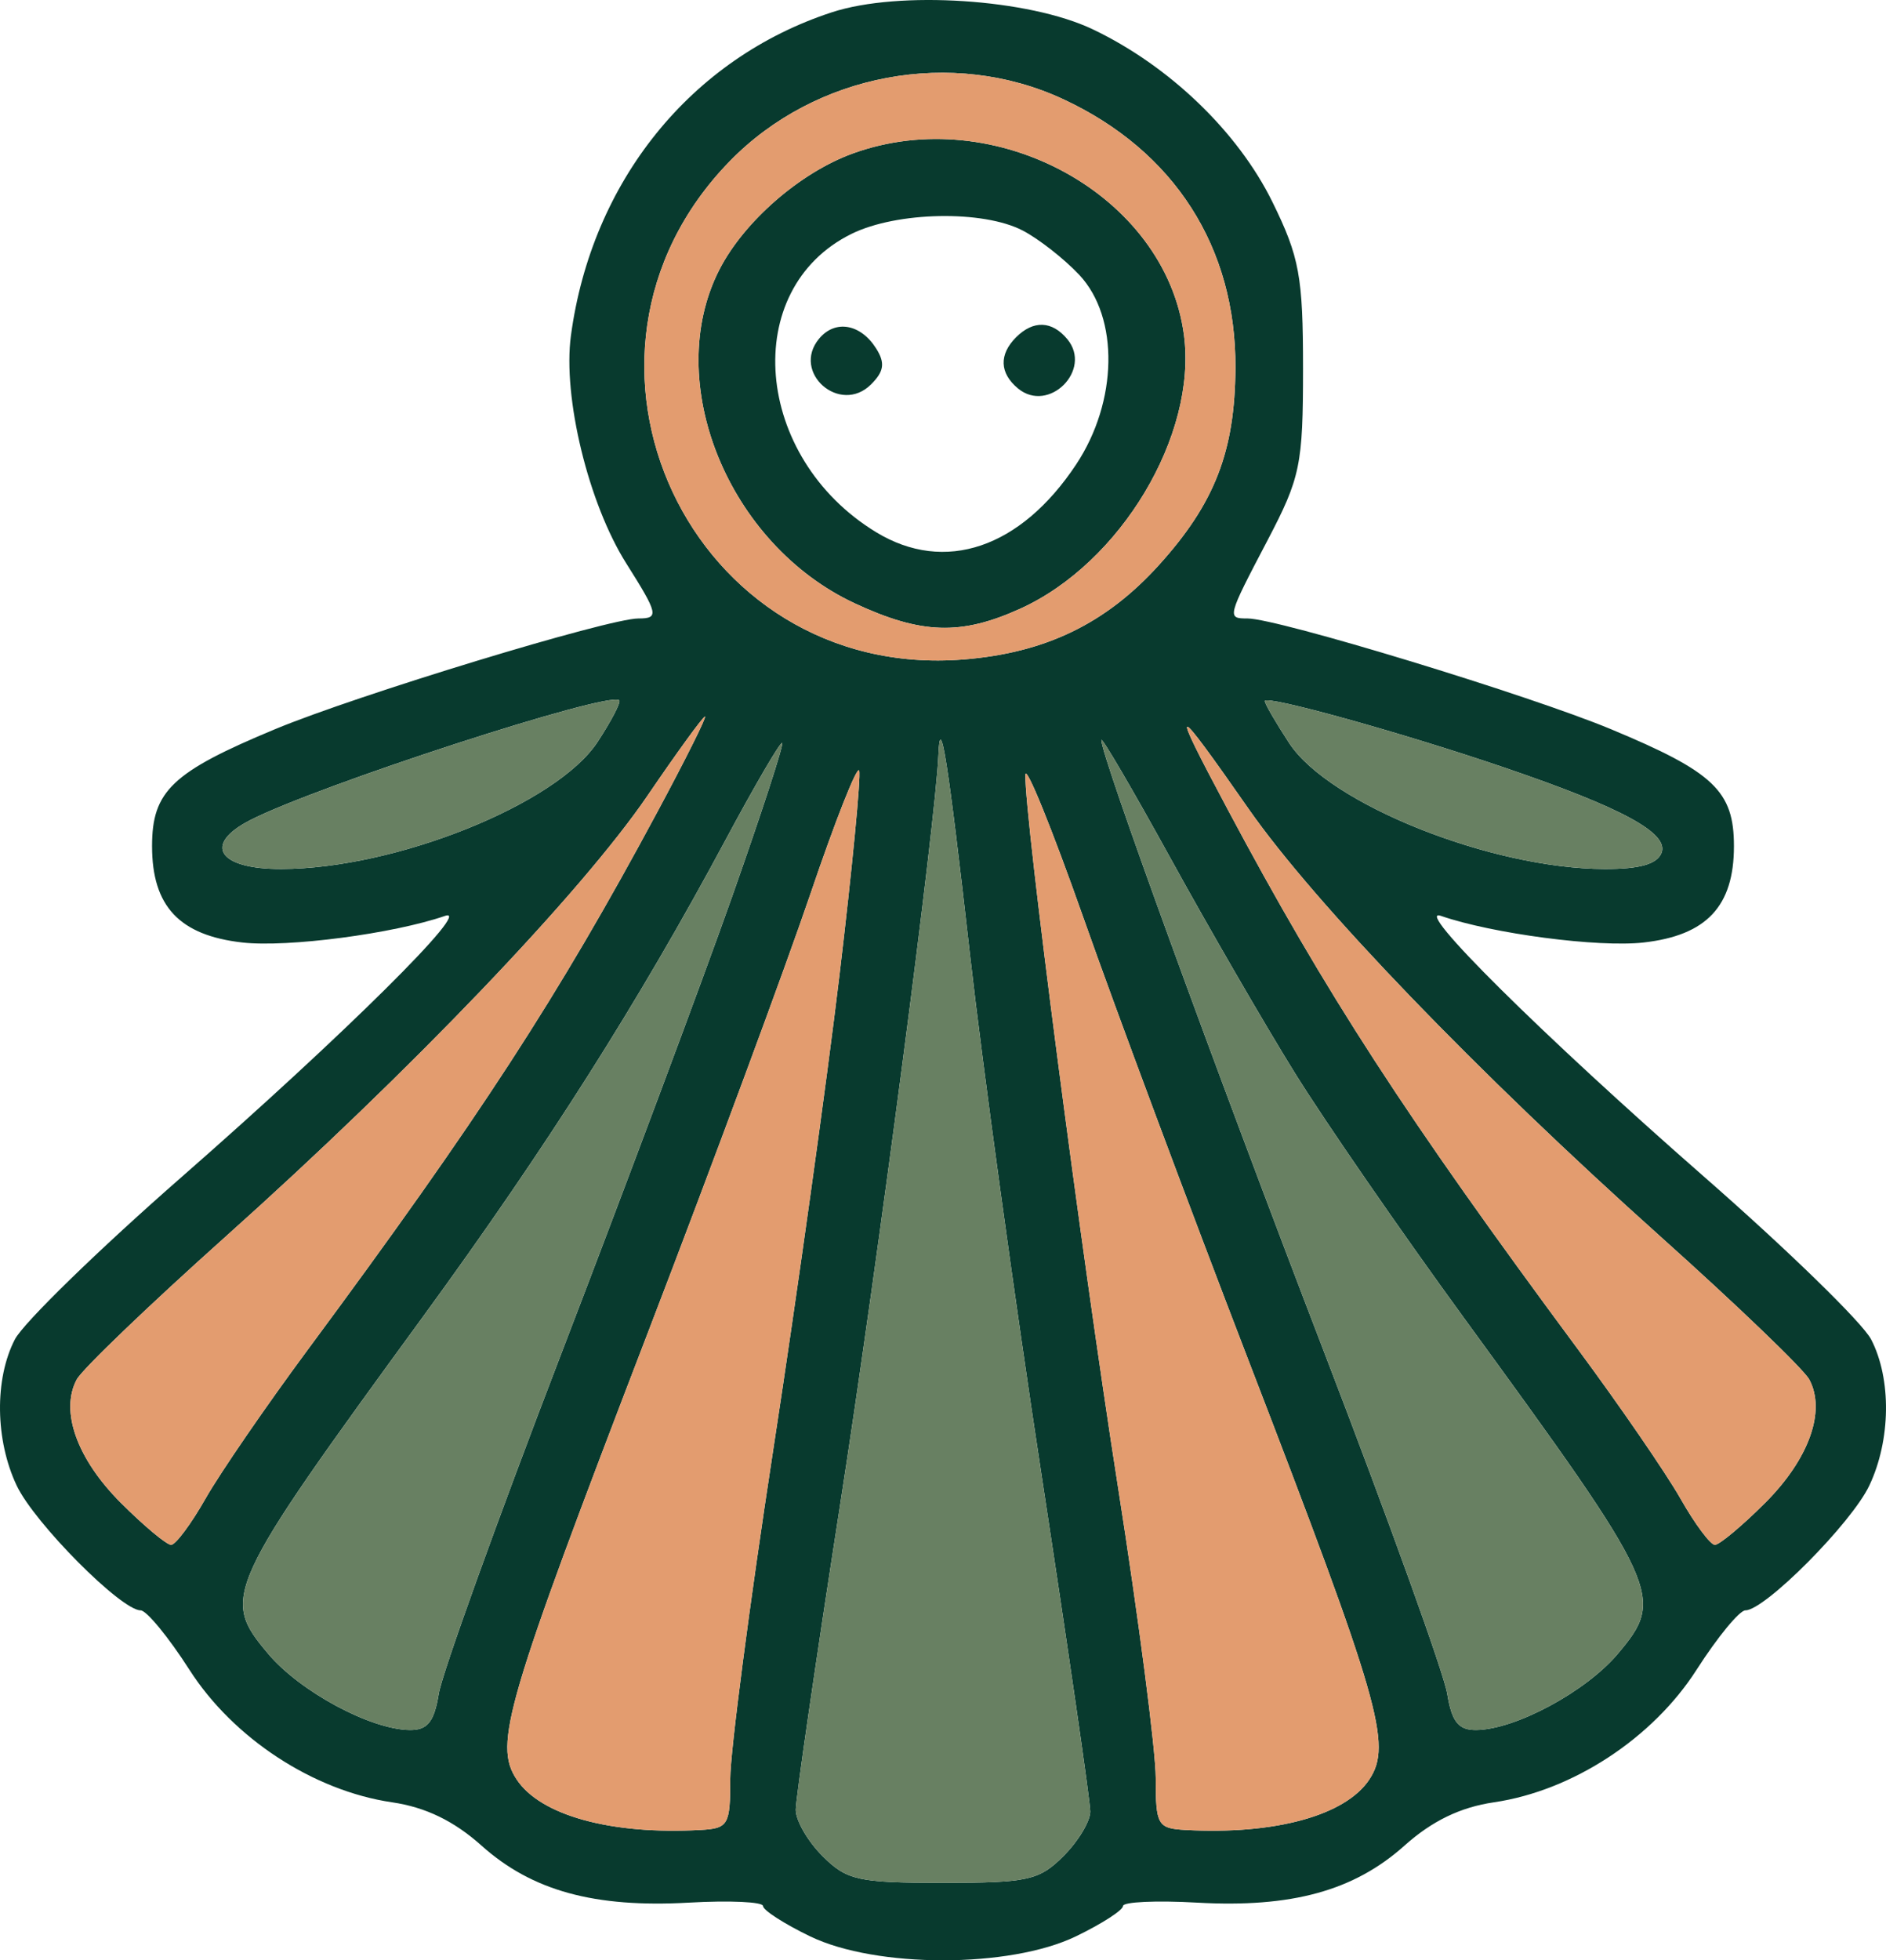
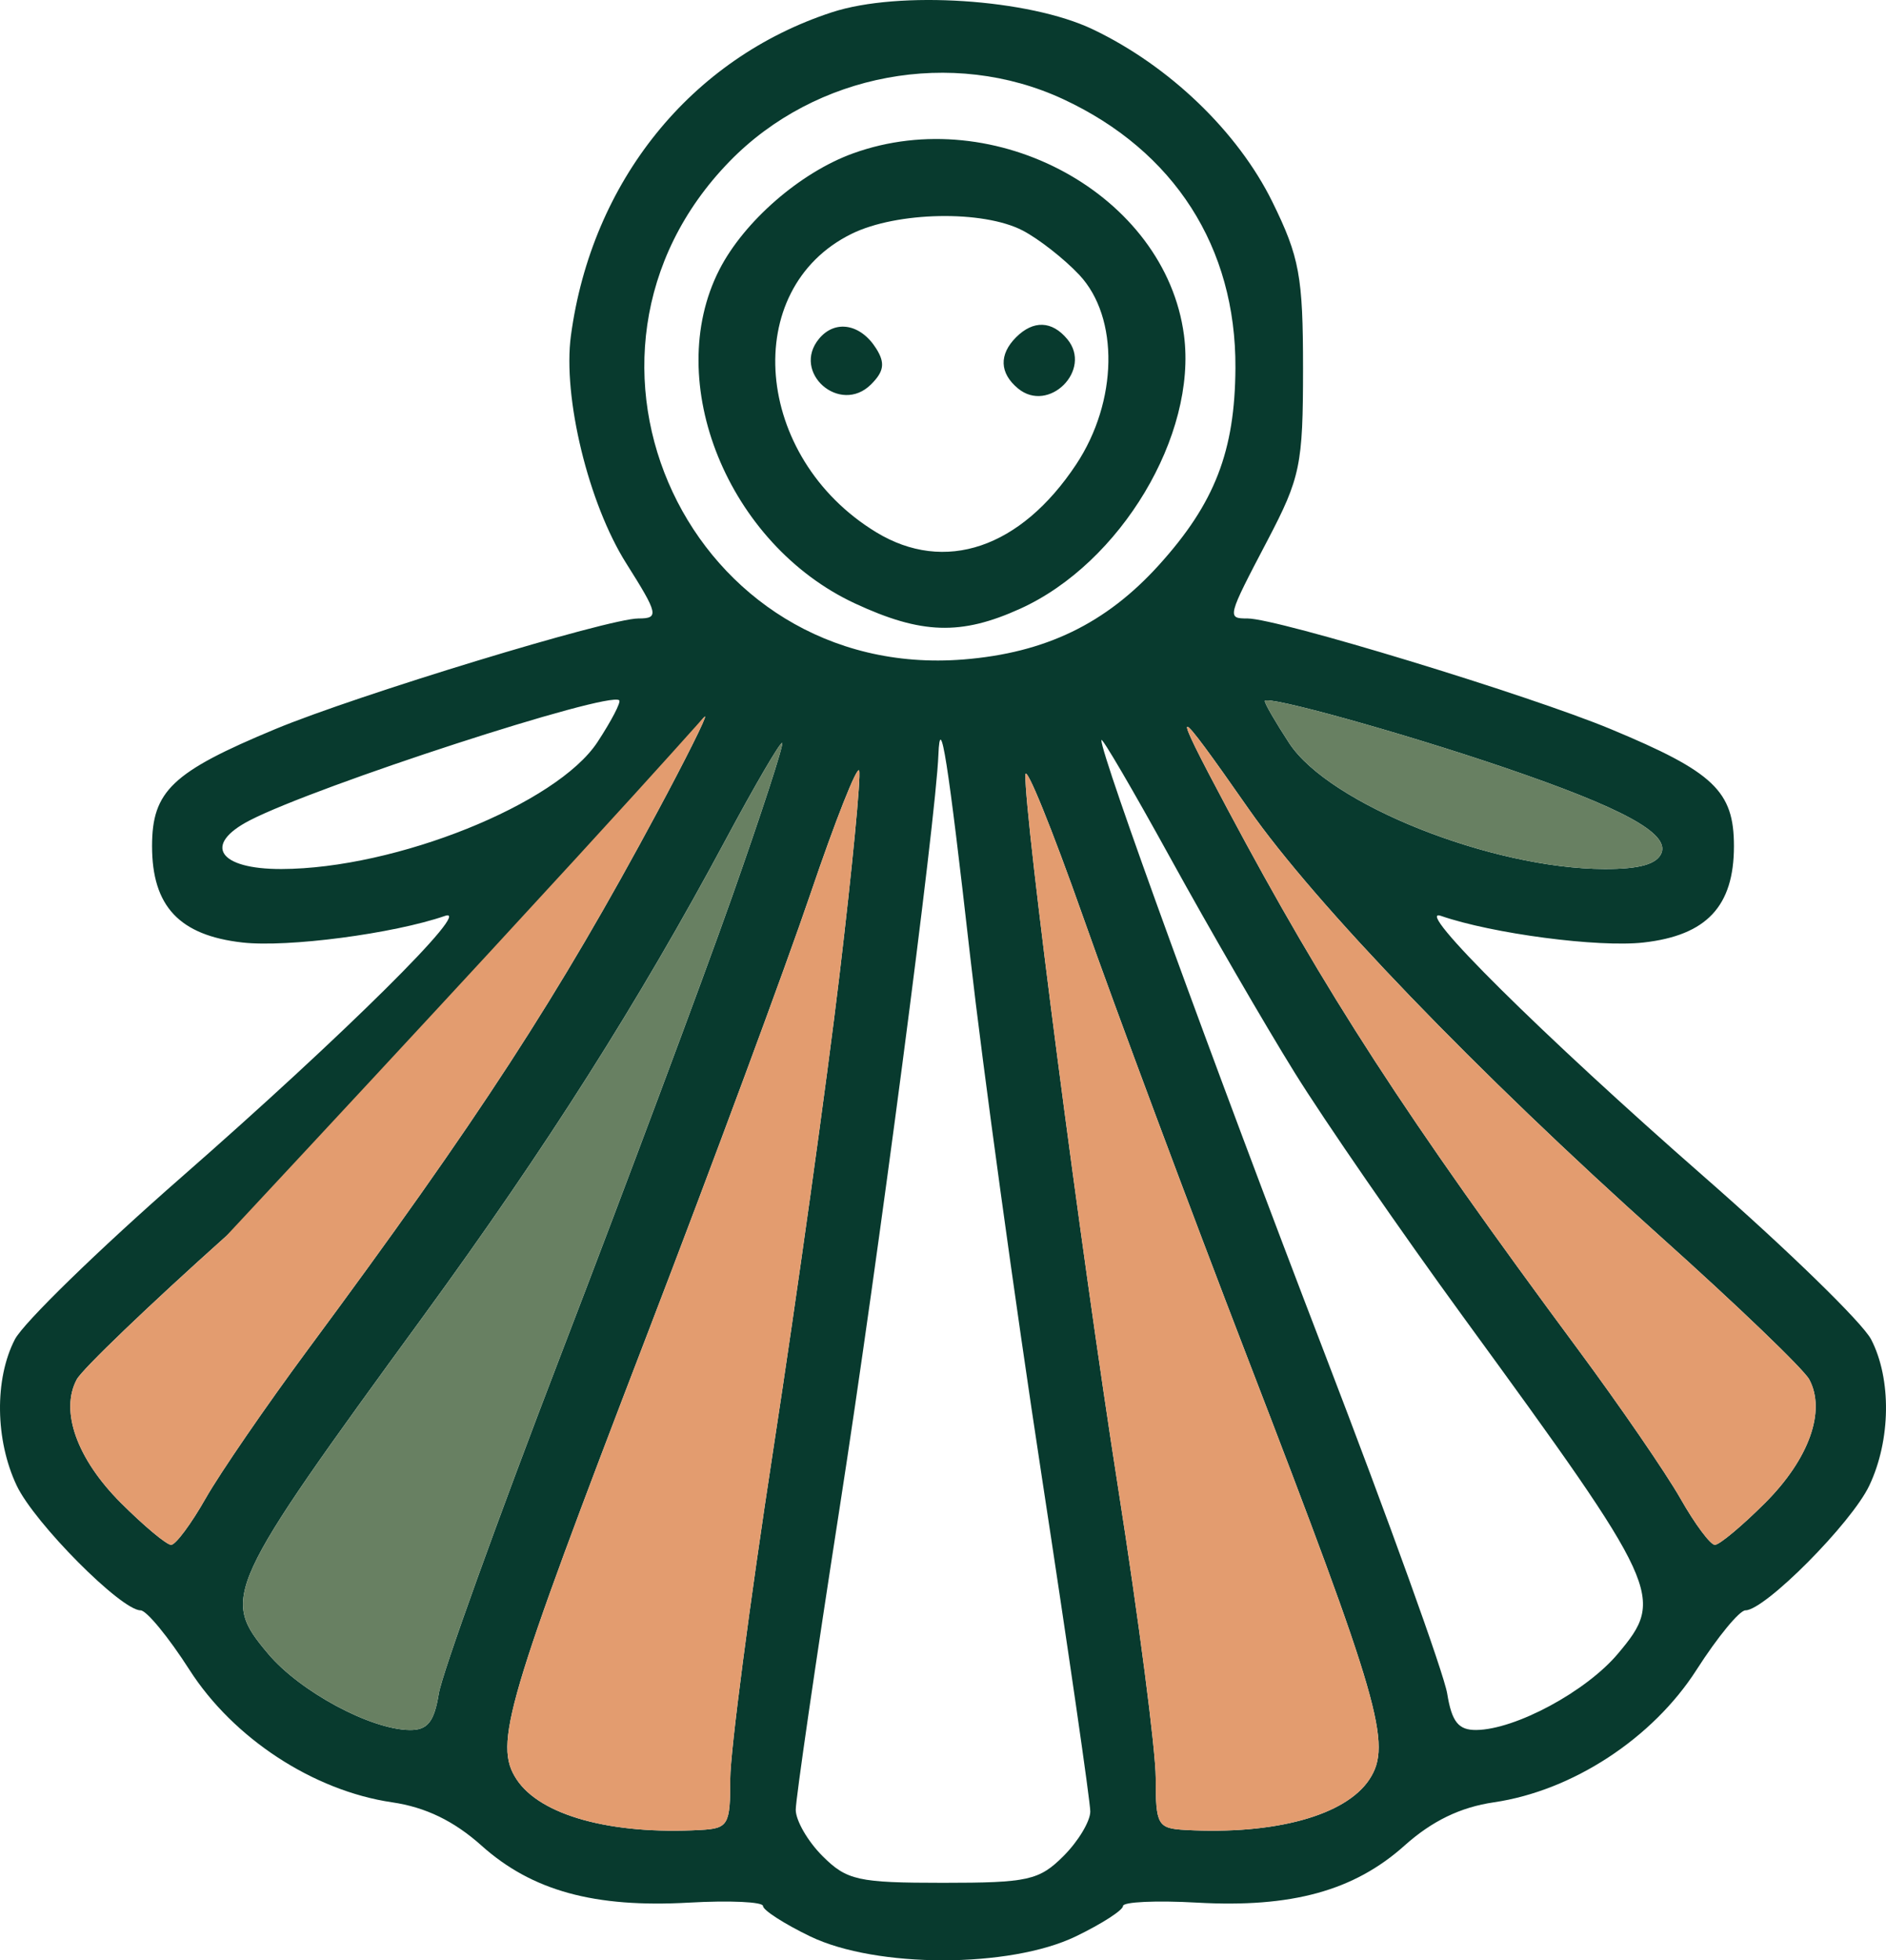
<svg xmlns="http://www.w3.org/2000/svg" width="77" height="80" viewBox="0 0 77 80" fill="none">
  <path fill-rule="evenodd" clip-rule="evenodd" d="M33.968 0.5C28.212 2.379 24.157 7.401 23.309 13.698C22.97 16.214 24.026 20.553 25.572 22.997C26.876 25.062 26.915 25.24 26.064 25.24C24.84 25.24 14.59 28.361 11.238 29.755C7.028 31.505 6.208 32.284 6.208 34.532C6.208 36.985 7.325 38.174 9.9 38.464C11.749 38.672 16.064 38.105 18.168 37.378C19.358 36.967 14.025 42.25 7.4 48.047C4.013 51.01 0.957 53.987 0.607 54.661C-0.23 56.278 -0.198 58.775 0.683 60.629C1.41 62.16 4.945 65.718 5.739 65.718C5.982 65.718 6.88 66.81 7.735 68.145C9.529 70.945 12.797 73.081 16.005 73.552C17.375 73.752 18.533 74.312 19.656 75.317C21.719 77.164 24.269 77.864 28.134 77.646C29.794 77.552 31.151 77.615 31.151 77.784C31.151 77.954 32.016 78.511 33.073 79.022C35.77 80.326 41.23 80.326 43.927 79.022C44.984 78.511 45.849 77.954 45.849 77.784C45.849 77.615 47.206 77.552 48.865 77.646C52.731 77.864 55.281 77.164 57.344 75.317C58.467 74.312 59.625 73.752 60.995 73.552C64.203 73.081 67.471 70.945 69.265 68.145C70.12 66.81 71.018 65.718 71.261 65.718C72.055 65.718 75.59 62.16 76.317 60.629C77.198 58.775 77.23 56.278 76.393 54.661C76.043 53.987 72.987 51.01 69.6 48.047C62.975 42.25 57.642 36.967 58.832 37.378C60.936 38.105 65.251 38.672 67.1 38.464C69.675 38.174 70.792 36.985 70.792 34.532C70.792 32.284 69.972 31.505 65.762 29.755C62.41 28.361 52.16 25.24 50.936 25.24C50.086 25.24 50.094 25.207 51.751 22.048C53.09 19.494 53.199 18.97 53.199 15.036C53.199 11.277 53.053 10.489 51.949 8.242C50.538 5.374 47.735 2.682 44.609 1.194C42.003 -0.047 36.702 -0.393 33.968 0.5ZM43.409 4.048C47.941 6.156 50.464 10.088 50.439 15.009C50.422 18.412 49.597 20.538 47.317 23.058C45.152 25.451 42.681 26.645 39.338 26.913C28.198 27.806 21.991 14.58 29.794 6.579C33.301 2.983 38.886 1.945 43.409 4.048ZM34.821 6.262C32.667 7.042 30.375 9.038 29.368 11.008C27.029 15.586 29.726 22.217 34.905 24.626C37.618 25.887 39.234 25.939 41.654 24.841C45.753 22.982 48.878 17.761 48.338 13.675C47.581 7.957 40.644 4.153 34.821 6.262ZM41.752 9.407C42.413 9.751 43.455 10.568 44.068 11.222C45.697 12.963 45.639 16.385 43.938 18.951C41.67 22.374 38.569 23.424 35.768 21.718C30.76 18.668 30.195 11.792 34.768 9.543C36.615 8.634 40.132 8.566 41.752 9.407ZM33.441 13.822C32.297 15.198 34.297 16.951 35.565 15.685C36.094 15.157 36.143 14.811 35.772 14.223C35.136 13.213 34.095 13.034 33.441 13.822ZM41.484 13.764C40.78 14.468 40.808 15.228 41.561 15.852C42.816 16.892 44.616 15.094 43.575 13.841C42.95 13.088 42.189 13.06 41.484 13.764ZM24.395 30.282C22.733 32.815 16.162 35.453 11.489 35.465C8.92 35.472 8.27 34.474 10.196 33.48C12.934 32.066 24.865 28.19 25.281 28.58C25.36 28.654 24.961 29.419 24.395 30.282ZM61.438 31.331C66.238 32.968 68.143 34.003 67.835 34.805C67.658 35.265 66.94 35.469 65.511 35.465C60.886 35.454 54.267 32.814 52.637 30.331C52.089 29.495 51.639 28.721 51.639 28.611C51.639 28.345 57.258 29.905 61.438 31.331ZM26.838 33.135C22.79 40.672 19.561 45.637 12.566 55.081C10.861 57.384 8.983 60.117 8.393 61.155C7.804 62.193 7.171 63.043 6.987 63.045C6.803 63.047 5.881 62.277 4.936 61.334C3.143 59.543 2.442 57.585 3.133 56.296C3.357 55.879 6.094 53.254 9.216 50.462C16.767 43.709 23.747 36.416 26.442 32.462C27.648 30.692 28.701 29.243 28.782 29.243C28.862 29.243 27.988 30.995 26.838 33.135ZM50.987 33.024C53.685 36.887 60.328 43.782 67.784 50.456C70.906 53.251 73.643 55.879 73.867 56.296C74.558 57.585 73.857 59.543 72.064 61.334C71.119 62.277 70.197 63.047 70.013 63.045C69.829 63.043 69.196 62.193 68.607 61.155C68.017 60.117 66.139 57.384 64.434 55.081C57.376 45.553 54.139 40.565 50.118 33.024C47.725 28.538 47.855 28.538 50.987 33.024ZM29.877 36.628C28.676 40.028 25.548 48.392 22.926 55.215C20.303 62.038 18.049 68.293 17.915 69.115C17.727 70.27 17.457 70.608 16.728 70.601C15.13 70.584 12.247 69.033 10.947 67.49C9.007 65.187 9.166 64.84 17.288 53.708C22.304 46.832 26.078 40.887 29.621 34.28C30.825 32.035 31.866 30.254 31.934 30.322C32.003 30.391 31.077 33.228 29.877 36.628ZM39.61 39.029C40.123 43.555 41.436 53.095 42.528 60.229C43.62 67.363 44.513 73.527 44.513 73.927C44.513 74.327 44.021 75.145 43.419 75.746C42.428 76.736 41.969 76.838 38.5 76.838C35.031 76.838 34.572 76.736 33.581 75.746C32.979 75.145 32.487 74.295 32.488 73.855C32.489 73.416 33.298 67.853 34.287 61.492C35.851 51.436 38.208 33.463 38.312 30.807C38.384 28.992 38.699 30.991 39.61 39.029ZM52.856 43.773C54.081 45.745 57.184 50.238 59.75 53.758C67.83 64.837 67.991 65.189 66.053 67.49C64.753 69.033 61.87 70.584 60.272 70.601C59.543 70.608 59.273 70.27 59.085 69.115C58.951 68.293 56.697 62.038 54.074 55.215C49.509 43.339 44.951 30.822 44.965 30.203C44.969 30.042 46.245 32.223 47.801 35.048C49.356 37.874 51.632 41.8 52.856 43.773ZM34.275 39.785C33.756 44.14 32.54 52.849 31.573 59.139C30.606 65.429 29.814 71.484 29.814 72.595C29.814 74.484 29.736 74.618 28.59 74.681C24.939 74.881 22.055 74.086 21.089 72.613C20.149 71.181 20.642 69.505 26.455 54.375C29.087 47.525 32.072 39.47 33.089 36.475C34.105 33.48 35 31.218 35.078 31.449C35.155 31.679 34.794 35.43 34.275 39.785ZM50.961 55.487C56.337 69.437 56.844 71.191 55.911 72.613C54.945 74.086 52.061 74.881 48.41 74.681C47.26 74.618 47.185 74.488 47.185 72.557C47.185 71.426 46.49 66.072 45.64 60.659C44.13 51.04 41.818 33.262 41.864 31.623C41.876 31.171 42.945 33.803 44.239 37.472C45.532 41.142 48.557 49.248 50.961 55.487Z" fill="#083A2E" />
-   <path fill-rule="evenodd" clip-rule="evenodd" d="M43.409 4.048C47.941 6.156 50.464 10.088 50.439 15.009C50.422 18.412 49.597 20.538 47.317 23.058C45.152 25.451 42.681 26.645 39.338 26.913C28.198 27.806 21.991 14.58 29.794 6.579C33.301 2.983 38.886 1.945 43.409 4.048ZM29.368 11.008C30.375 9.038 32.667 7.042 34.821 6.262C40.644 4.153 47.581 7.957 48.338 13.675C48.878 17.761 45.753 22.982 41.654 24.841C39.234 25.939 37.618 25.887 34.905 24.626C29.726 22.217 27.029 15.586 29.368 11.008Z" fill="#E39C6F" />
-   <path d="M26.838 33.135C22.79 40.672 19.561 45.637 12.566 55.081C10.861 57.384 8.983 60.117 8.393 61.155C7.804 62.193 7.171 63.043 6.987 63.045C6.803 63.047 5.881 62.277 4.936 61.334C3.143 59.543 2.442 57.585 3.133 56.296C3.357 55.879 6.094 53.254 9.216 50.462C16.767 43.709 23.747 36.416 26.442 32.462C27.648 30.692 28.701 29.243 28.782 29.243C28.862 29.243 27.988 30.995 26.838 33.135Z" fill="#E39C6F" />
+   <path d="M26.838 33.135C22.79 40.672 19.561 45.637 12.566 55.081C10.861 57.384 8.983 60.117 8.393 61.155C7.804 62.193 7.171 63.043 6.987 63.045C6.803 63.047 5.881 62.277 4.936 61.334C3.143 59.543 2.442 57.585 3.133 56.296C3.357 55.879 6.094 53.254 9.216 50.462C27.648 30.692 28.701 29.243 28.782 29.243C28.862 29.243 27.988 30.995 26.838 33.135Z" fill="#E39C6F" />
  <path d="M34.275 39.785C33.756 44.14 32.54 52.849 31.573 59.139C30.606 65.429 29.814 71.484 29.814 72.595C29.814 74.484 29.736 74.618 28.59 74.681C24.939 74.881 22.055 74.086 21.089 72.613C20.149 71.181 20.642 69.505 26.455 54.375C29.087 47.525 32.072 39.47 33.089 36.475C34.105 33.48 35 31.218 35.078 31.449C35.155 31.679 34.794 35.43 34.275 39.785Z" fill="#E39C6F" />
  <path d="M50.961 55.487C56.337 69.437 56.844 71.191 55.911 72.613C54.945 74.086 52.061 74.881 48.41 74.681C47.26 74.618 47.185 74.488 47.185 72.557C47.185 71.426 46.49 66.072 45.64 60.659C44.13 51.04 41.818 33.262 41.864 31.623C41.876 31.171 42.945 33.803 44.239 37.472C45.532 41.142 48.557 49.248 50.961 55.487Z" fill="#E39C6F" />
  <path d="M50.987 33.024C53.685 36.887 60.328 43.782 67.784 50.456C70.906 53.251 73.643 55.879 73.867 56.296C74.558 57.585 73.857 59.543 72.064 61.334C71.119 62.277 70.197 63.047 70.013 63.045C69.829 63.043 69.196 62.193 68.607 61.155C68.017 60.117 66.139 57.384 64.434 55.081C57.376 45.553 54.139 40.565 50.118 33.024C47.725 28.538 47.855 28.538 50.987 33.024Z" fill="#E39C6F" />
  <path d="M29.877 36.628C28.676 40.028 25.548 48.392 22.926 55.215C20.303 62.038 18.049 68.293 17.915 69.115C17.727 70.27 17.457 70.608 16.728 70.601C15.13 70.584 12.247 69.033 10.947 67.49C9.007 65.187 9.166 64.84 17.288 53.708C22.304 46.832 26.078 40.887 29.621 34.28C30.825 32.035 31.866 30.254 31.934 30.322C32.003 30.391 31.077 33.228 29.877 36.628Z" fill="#688062" />
-   <path d="M39.61 39.029C40.123 43.555 41.436 53.095 42.528 60.229C43.62 67.363 44.513 73.527 44.513 73.927C44.513 74.327 44.021 75.145 43.419 75.746C42.428 76.736 41.969 76.838 38.5 76.838C35.031 76.838 34.572 76.736 33.581 75.746C32.979 75.145 32.487 74.295 32.488 73.855C32.489 73.416 33.298 67.853 34.287 61.492C35.851 51.436 38.208 33.463 38.312 30.807C38.384 28.992 38.699 30.991 39.61 39.029Z" fill="#688062" />
-   <path d="M52.856 43.773C54.081 45.745 57.184 50.238 59.75 53.758C67.83 64.837 67.991 65.189 66.053 67.49C64.753 69.033 61.87 70.584 60.272 70.601C59.543 70.608 59.273 70.27 59.085 69.115C58.951 68.293 56.697 62.038 54.074 55.215C49.509 43.339 44.951 30.822 44.965 30.203C44.969 30.042 46.245 32.223 47.801 35.048C49.356 37.874 51.632 41.8 52.856 43.773Z" fill="#688062" />
-   <path d="M24.395 30.282C22.733 32.815 16.162 35.453 11.489 35.465C8.92 35.472 8.27 34.474 10.196 33.48C12.934 32.066 24.865 28.19 25.281 28.58C25.36 28.654 24.961 29.419 24.395 30.282Z" fill="#688062" />
  <path d="M61.438 31.331C66.238 32.968 68.143 34.003 67.835 34.805C67.658 35.265 66.94 35.469 65.511 35.465C60.886 35.454 54.267 32.814 52.637 30.331C52.089 29.495 51.639 28.721 51.639 28.611C51.639 28.345 57.258 29.905 61.438 31.331Z" fill="#688062" />
</svg>